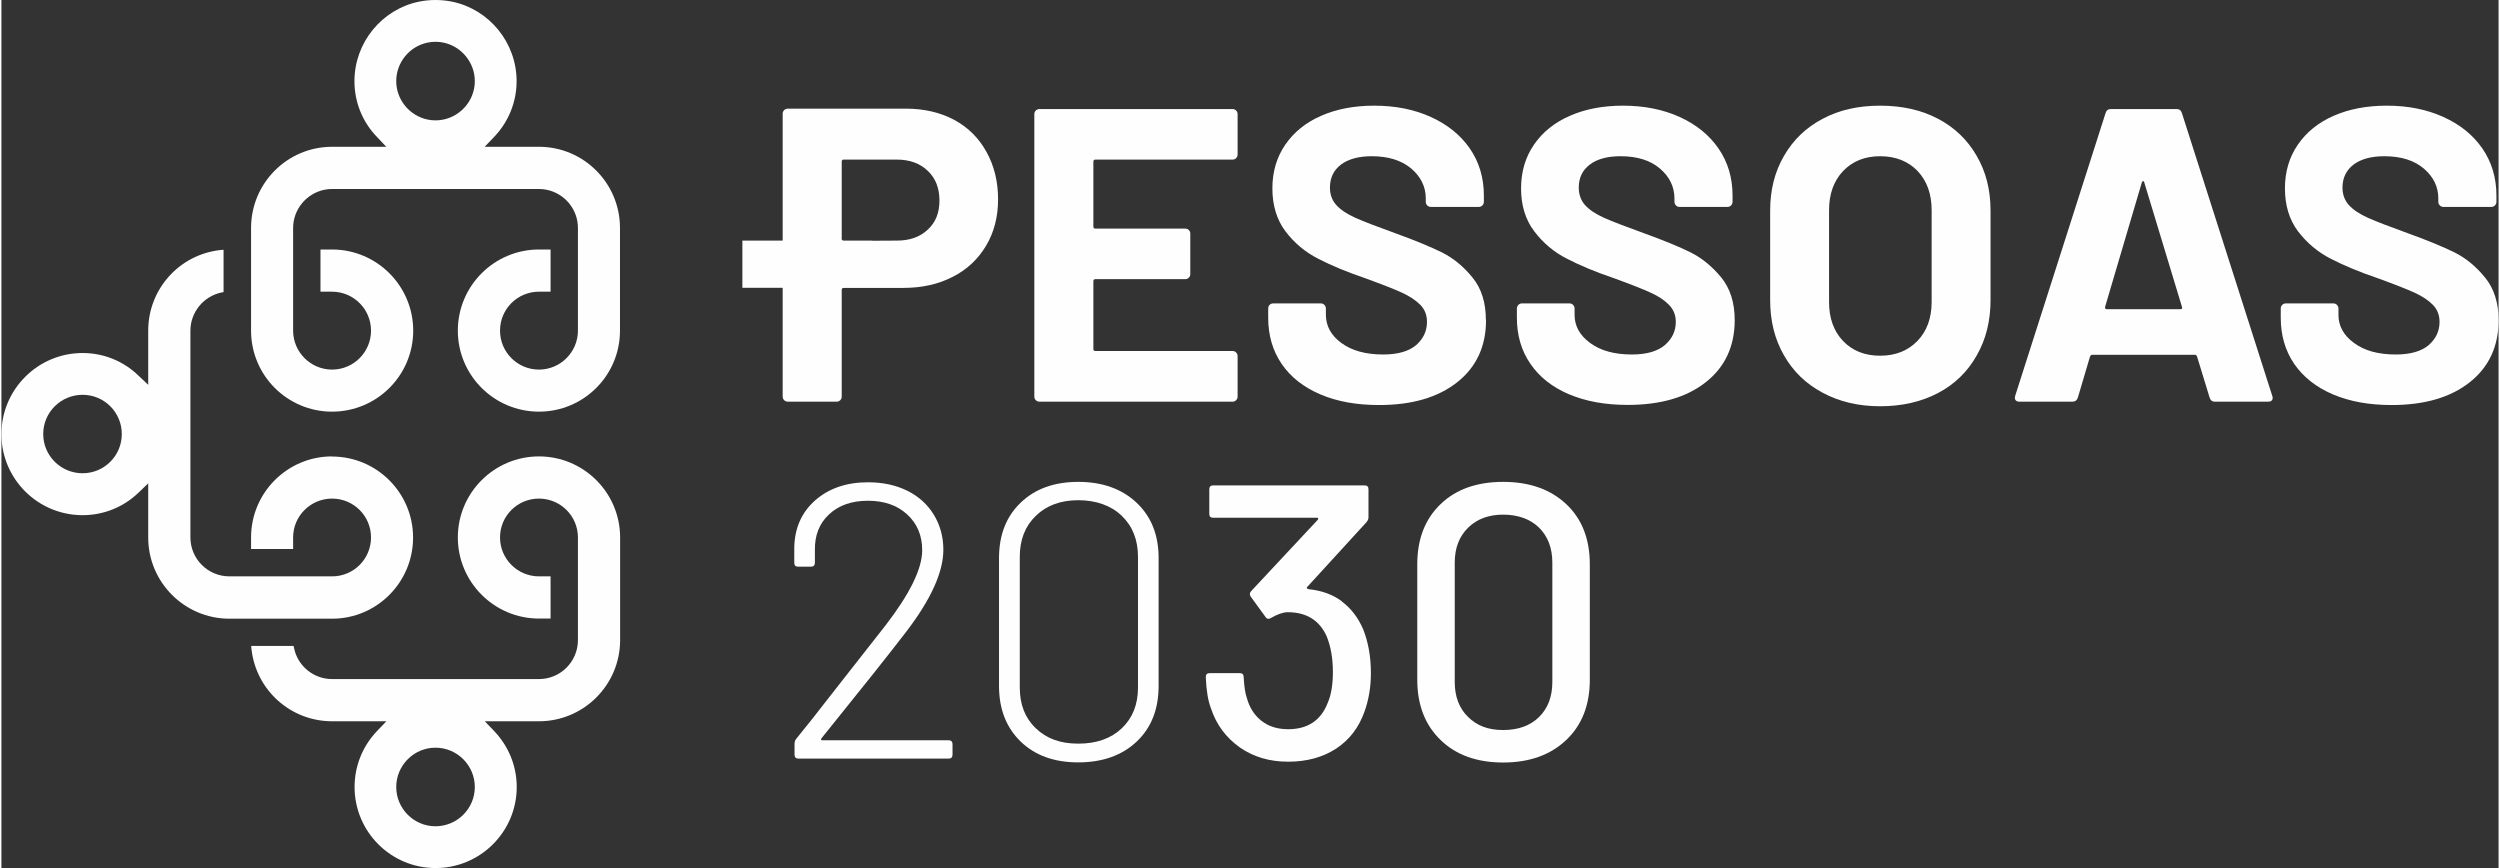
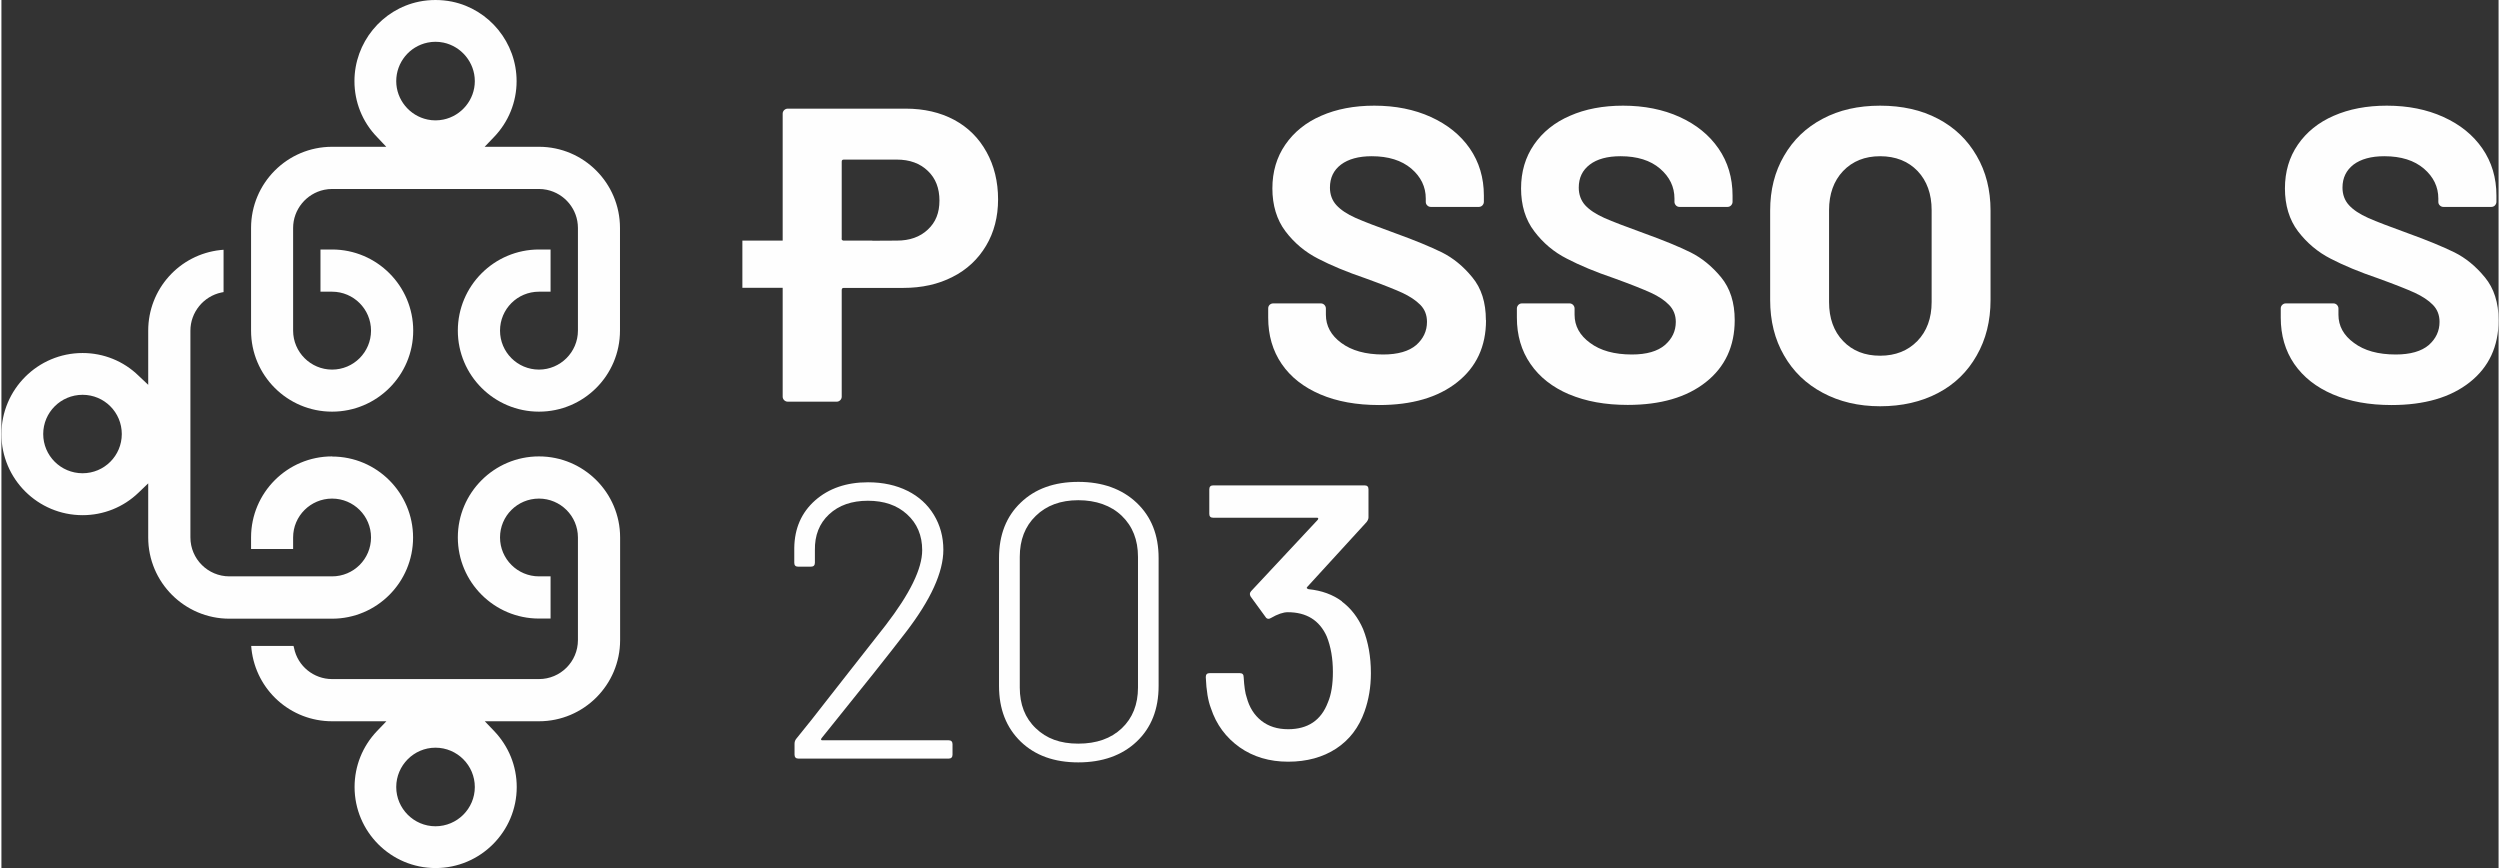
<svg xmlns="http://www.w3.org/2000/svg" xml:space="preserve" width="720px" height="250px" shape-rendering="geometricPrecision" text-rendering="geometricPrecision" image-rendering="optimizeQuality" fill-rule="evenodd" clip-rule="evenodd" viewBox="0 0 185.26 64.4">
  <rect x="0" y="0" width="185.26" height="64.4" fill="#333333" stroke="none" />
  <g id="Camada_x0020_1">
    <g id="_1821765189648">
      <path fill="#FEFEFE" fill-rule="nonzero" d="M39.88 10.89l-4.03 0 0.69 -0.72c1.08,-1.12 1.68,-2.6 1.68,-4.15 0,-2.85 -2.02,-5.33 -4.8,-5.9 -0.8,-0.16 -1.64,-0.16 -2.43,0 -2.78,0.57 -4.8,3.05 -4.8,5.9 0,1.55 0.59,3.03 1.68,4.15l0.68 0.72 -4.02 0c-3.32,0 -6.01,2.7 -6.01,6.02l0 7.62c0,3.32 2.69,6.01 6.01,6.01 3.32,0 6.02,-2.69 6.02,-6.01 0,-3.32 -2.7,-6.02 -6.02,-6.02l-0.86 0 0 3.13 0.86 0c1.59,0 2.89,1.29 2.89,2.89 0,1.59 -1.29,2.89 -2.89,2.89 -1.59,0 -2.89,-1.3 -2.89,-2.89l0 -7.62c0,-1.36 0.97,-2.55 2.31,-2.83 0.19,-0.04 0.39,-0.06 0.58,-0.06l15.35 0c0.19,0 0.39,0.02 0.58,0.06 1.34,0.28 2.31,1.46 2.31,2.83l0 7.62c0,1.59 -1.3,2.89 -2.89,2.89 -1.6,0 -2.89,-1.3 -2.89,-2.89 0,-1.6 1.29,-2.89 2.89,-2.89l0.86 0 0 -3.13 -0.86 0c-3.32,0 -6.02,2.7 -6.02,6.02 0,3.32 2.7,6.01 6.02,6.01 3.32,0 6.01,-2.69 6.01,-6.01l0 -7.62c0,-3.32 -2.69,-6.02 -6.01,-6.02zm-7.09 -2.02c-0.39,0.08 -0.79,0.08 -1.17,0 -1.35,-0.28 -2.33,-1.48 -2.33,-2.85 0,-1.38 0.97,-2.58 2.33,-2.86 0.19,-0.04 0.38,-0.06 0.58,-0.06 0.2,0 0.4,0.02 0.59,0.06 1.34,0.28 2.33,1.48 2.33,2.86 0,1.37 -0.98,2.57 -2.33,2.85l0 0z" />
      <path fill="#FEFEFE" fill-rule="nonzero" d="M24.53 33.86c-3.32,0 -6.01,2.7 -6.01,6.01l0 0.86 3.12 0 0 -0.86c0,-1.59 1.3,-2.88 2.89,-2.88 1.6,0 2.89,1.29 2.89,2.88 0,1.6 -1.29,2.89 -2.89,2.89l-7.62 0c-1.59,0 -2.89,-1.29 -2.89,-2.89l0 -15.34c0,-1.36 0.97,-2.55 2.3,-2.83l0.16 -0.03 0 -3.14 -0.23 0.02c-3.05,0.33 -5.36,2.9 -5.36,5.98l0 4.02 -0.72 -0.68c-1.12,-1.09 -2.6,-1.68 -4.15,-1.68 -3.32,0 -6.02,2.7 -6.02,6.02 0,3.32 2.7,6.01 6.02,6.01 1.55,0 3.03,-0.59 4.15,-1.67l0.72 -0.69 0 4.02c0,3.32 2.7,6.02 6.02,6.02l7.62 0c3.32,0 6.01,-2.7 6.01,-6.02 0,-3.31 -2.69,-6.01 -6.01,-6.01l0 -0.01zm-18.51 1.25c-1.61,0 -2.92,-1.3 -2.92,-2.91 0,-1.61 1.31,-2.91 2.92,-2.91 1.61,0 2.91,1.3 2.91,2.91 0,1.61 -1.3,2.91 -2.91,2.91z" />
      <path fill="#FEFEFE" fill-rule="nonzero" d="M39.88 33.86c-3.32,0 -6.02,2.7 -6.02,6.01 0,3.32 2.7,6.02 6.02,6.02l0.86 0 0 -3.13 -0.86 0c-1.59,0 -2.89,-1.29 -2.89,-2.89 0,-1.59 1.29,-2.88 2.89,-2.88 1.59,0 2.89,1.29 2.89,2.88l0 7.62c0,1.6 -1.3,2.89 -2.89,2.89l-15.35 0c-1.36,0 -2.55,-0.96 -2.82,-2.3l-0.04 -0.16 -3.14 0 0.02 0.23c0.34,3.06 2.91,5.36 5.98,5.36l4.03 0 -0.69 0.72c-1.08,1.13 -1.67,2.6 -1.67,4.16 0,3.31 2.69,6.01 6.01,6.01 3.32,0 6.02,-2.7 6.02,-6.01 0,-1.56 -0.6,-3.03 -1.68,-4.16l-0.69 -0.72 4.02 0c3.32,0 6.02,-2.7 6.02,-6.02l0 -7.62c0,-3.31 -2.7,-6.01 -6.02,-6.01l0 0zm-4.76 24.53c0,1.6 -1.31,2.91 -2.92,2.91 -1.6,0 -2.91,-1.31 -2.91,-2.91 0,-1.61 1.31,-2.92 2.91,-2.92 1.61,0 2.92,1.31 2.92,2.92z" />
      <path fill="#FEFEFE" fill-rule="nonzero" d="M62.23 29.69c0.07,-0.07 0.11,-0.16 0.11,-0.26l0 -7.91c0,-0.11 0.05,-0.16 0.15,-0.16l4.41 0c1.38,0 2.61,-0.27 3.67,-0.82 1.07,-0.54 1.89,-1.32 2.48,-2.31 0.59,-0.99 0.89,-2.14 0.89,-3.44 0,-1.31 -0.29,-2.5 -0.86,-3.52 -0.57,-1.03 -1.36,-1.82 -2.4,-2.38 -1.03,-0.55 -2.23,-0.83 -3.6,-0.83l-8.74 0c-0.11,0 -0.19,0.04 -0.27,0.11 -0.07,0.07 -0.11,0.16 -0.11,0.26l0 9.42 -2.99 0 0 3.5 2.99 0 0 8.08c0,0.1 0.04,0.19 0.11,0.26 0.08,0.07 0.16,0.11 0.27,0.11l3.63 0c0.1,0 0.19,-0.04 0.26,-0.11l0 0zm0.11 -11.99l0 -5.71c0,-0.1 0.05,-0.15 0.15,-0.15l3.94 0c0.95,0 1.72,0.28 2.3,0.84 0.58,0.55 0.86,1.29 0.86,2.2 0,0.91 -0.28,1.61 -0.86,2.15 -0.58,0.55 -1.35,0.82 -2.3,0.82l-1.82 0.01 0 -0.01 -2.15 0c-0.08,-0.02 -0.13,-0.06 -0.13,-0.15l0.01 0z" />
-       <path fill="#FEFEFE" fill-rule="nonzero" d="M91.6 29.69c0.07,-0.07 0.11,-0.16 0.11,-0.26l0 -3.01c0,-0.11 -0.04,-0.19 -0.11,-0.27 -0.07,-0.07 -0.16,-0.11 -0.26,-0.11l-10.18 0c-0.1,0 -0.15,-0.05 -0.15,-0.15l0 -5.02c0,-0.11 0.05,-0.16 0.15,-0.16l6.67 0c0.1,0 0.19,-0.04 0.26,-0.11 0.08,-0.08 0.11,-0.16 0.11,-0.26l0 -3.01c0,-0.1 -0.03,-0.19 -0.11,-0.26 -0.07,-0.08 -0.16,-0.11 -0.26,-0.11l-6.67 0c-0.1,0 -0.15,-0.05 -0.15,-0.16l0 -4.8c0,-0.11 0.05,-0.16 0.15,-0.16l10.18 0c0.1,0 0.19,-0.03 0.26,-0.11 0.07,-0.07 0.11,-0.16 0.11,-0.26l0 -3.01c0,-0.1 -0.04,-0.19 -0.11,-0.26 -0.07,-0.07 -0.16,-0.11 -0.26,-0.11l-14.33 0c-0.11,0 -0.19,0.04 -0.27,0.11 -0.07,0.07 -0.11,0.16 -0.11,0.26l0 20.97c0,0.1 0.04,0.19 0.11,0.26 0.08,0.07 0.16,0.11 0.27,0.11l14.33 0c0.1,0 0.19,-0.04 0.26,-0.11l0 0z" />
      <path fill="#FEFEFE" fill-rule="nonzero" d="M110.13 23.75c0,-1.31 -0.33,-2.36 -1.01,-3.18 -0.67,-0.82 -1.42,-1.43 -2.26,-1.85 -0.84,-0.41 -1.99,-0.89 -3.46,-1.42 -1.32,-0.48 -2.3,-0.85 -2.93,-1.13 -0.63,-0.28 -1.11,-0.6 -1.43,-0.95 -0.32,-0.35 -0.48,-0.79 -0.48,-1.3 0,-0.73 0.27,-1.29 0.82,-1.71 0.55,-0.41 1.31,-0.62 2.28,-0.62 1.24,0 2.22,0.31 2.94,0.92 0.71,0.61 1.07,1.35 1.07,2.22l0 0.24c0,0.11 0.03,0.19 0.11,0.27 0.07,0.07 0.16,0.11 0.26,0.11l3.57 0c0.1,0 0.19,-0.04 0.26,-0.11 0.07,-0.08 0.11,-0.16 0.11,-0.27l0 -0.46c0,-1.32 -0.35,-2.49 -1.04,-3.49 -0.69,-1 -1.66,-1.78 -2.89,-2.34 -1.23,-0.56 -2.63,-0.84 -4.2,-0.84 -1.49,0 -2.8,0.25 -3.94,0.75 -1.13,0.49 -2.02,1.21 -2.66,2.14 -0.64,0.93 -0.96,2.01 -0.96,3.25 0,1.24 0.32,2.32 0.97,3.18 0.65,0.86 1.46,1.54 2.42,2.03 0.96,0.5 2.14,0.99 3.52,1.46 1.24,0.45 2.15,0.81 2.72,1.07 0.56,0.26 1.01,0.56 1.35,0.9 0.33,0.34 0.49,0.76 0.49,1.26 0,0.68 -0.27,1.25 -0.8,1.72 -0.54,0.46 -1.36,0.7 -2.45,0.7 -1.31,0 -2.34,-0.29 -3.11,-0.86 -0.76,-0.56 -1.14,-1.26 -1.14,-2.09l0 -0.46c0,-0.11 -0.04,-0.19 -0.11,-0.27 -0.07,-0.07 -0.16,-0.11 -0.26,-0.11l-3.54 0c-0.11,0 -0.19,0.04 -0.27,0.11 -0.07,0.08 -0.1,0.16 -0.1,0.27l0 0.68c0,1.3 0.33,2.45 1,3.43 0.67,0.98 1.63,1.73 2.87,2.26 1.24,0.53 2.69,0.79 4.35,0.79 2.44,0 4.37,-0.56 5.8,-1.69 1.42,-1.12 2.14,-2.66 2.14,-4.6l-0.01 -0.01z" />
      <path fill="#FEFEFE" fill-rule="nonzero" d="M116.3 29.25c1.25,0.53 2.69,0.79 4.35,0.79 2.44,0 4.37,-0.56 5.8,-1.69 1.42,-1.12 2.14,-2.66 2.14,-4.6 0,-1.31 -0.34,-2.36 -1.01,-3.18 -0.68,-0.82 -1.43,-1.43 -2.27,-1.85 -0.83,-0.41 -1.99,-0.89 -3.46,-1.42 -1.32,-0.48 -2.3,-0.85 -2.93,-1.13 -0.63,-0.28 -1.11,-0.6 -1.43,-0.95 -0.31,-0.35 -0.47,-0.79 -0.47,-1.3 0,-0.73 0.27,-1.29 0.82,-1.71 0.54,-0.41 1.3,-0.62 2.28,-0.62 1.24,0 2.22,0.31 2.93,0.92 0.71,0.61 1.07,1.35 1.07,2.22l0 0.24c0,0.11 0.04,0.19 0.11,0.27 0.07,0.07 0.16,0.11 0.26,0.11l3.57 0c0.1,0 0.19,-0.04 0.26,-0.11 0.07,-0.08 0.11,-0.16 0.11,-0.27l0 -0.46c0,-1.32 -0.35,-2.49 -1.04,-3.49 -0.69,-1 -1.65,-1.78 -2.88,-2.34 -1.23,-0.56 -2.64,-0.84 -4.2,-0.84 -1.49,0 -2.81,0.25 -3.94,0.75 -1.14,0.49 -2.03,1.21 -2.67,2.14 -0.64,0.93 -0.96,2.01 -0.96,3.25 0,1.24 0.32,2.32 0.98,3.18 0.65,0.86 1.45,1.54 2.42,2.03 0.96,0.5 2.13,0.99 3.52,1.46 1.24,0.45 2.14,0.81 2.71,1.07 0.57,0.26 1.02,0.56 1.35,0.9 0.33,0.34 0.5,0.76 0.5,1.26 0,0.68 -0.27,1.25 -0.81,1.72 -0.54,0.46 -1.35,0.7 -2.45,0.7 -1.3,0 -2.34,-0.29 -3.1,-0.86 -0.77,-0.56 -1.15,-1.26 -1.15,-2.09l0 -0.46c0,-0.11 -0.04,-0.19 -0.11,-0.27 -0.07,-0.07 -0.16,-0.11 -0.26,-0.11l-3.54 0c-0.1,0 -0.19,0.04 -0.26,0.11 -0.07,0.08 -0.11,0.16 -0.11,0.27l0 0.68c0,1.3 0.33,2.45 1.01,3.43 0.67,0.98 1.63,1.73 2.87,2.26l-0.01 -0.01z" />
      <path fill="#FEFEFE" fill-rule="nonzero" d="M143.67 8.81c-1.23,-0.65 -2.66,-0.97 -4.29,-0.97 -1.63,0 -3.04,0.32 -4.26,0.97 -1.24,0.65 -2.19,1.57 -2.87,2.75 -0.69,1.18 -1.03,2.53 -1.03,4.06l0 6.64c0,1.55 0.34,2.92 1.03,4.11 0.68,1.19 1.63,2.11 2.87,2.77 1.23,0.66 2.65,1 4.26,1 1.61,0 3.06,-0.33 4.29,-0.98 1.24,-0.65 2.19,-1.58 2.87,-2.78 0.69,-1.2 1.03,-2.57 1.03,-4.12l0 -6.64c0,-1.53 -0.34,-2.88 -1.03,-4.06 -0.68,-1.18 -1.63,-2.1 -2.87,-2.75l0 0zm-0.47 13.6c0,1.2 -0.36,2.17 -1.06,2.89 -0.7,0.72 -1.62,1.09 -2.76,1.09 -1.14,0 -2.05,-0.36 -2.75,-1.09 -0.69,-0.72 -1.04,-1.69 -1.04,-2.89l0 -6.82c0,-1.2 0.35,-2.17 1.04,-2.9 0.7,-0.73 1.61,-1.1 2.75,-1.1 1.14,0 2.08,0.37 2.78,1.1 0.69,0.73 1.04,1.7 1.04,2.9l0 6.82z" />
-       <path fill="#FEFEFE" fill-rule="nonzero" d="M161.77 8.4c-0.06,-0.21 -0.19,-0.31 -0.4,-0.31l-4.87 0c-0.21,0 -0.34,0.1 -0.4,0.31l-6.7 20.96c-0.04,0.15 -0.03,0.26 0.03,0.33 0.06,0.07 0.15,0.11 0.28,0.11l3.94 0c0.2,0 0.34,-0.11 0.4,-0.31l0.9 -3.04c0.04,-0.08 0.09,-0.13 0.15,-0.13l7.63 0c0.07,0 0.12,0.04 0.16,0.13l0.93 3.04c0.06,0.2 0.19,0.31 0.4,0.31l3.94 0c0.22,0 0.34,-0.1 0.34,-0.28 0,-0.06 -0.01,-0.11 -0.03,-0.15l-6.7 -20.97 0 0zm-0.12 14.54l-5.46 0c-0.1,0 -0.14,-0.06 -0.12,-0.18l2.72 -9.21c0.03,-0.07 0.05,-0.1 0.1,-0.11 0.04,-0.01 0.07,0.02 0.09,0.11l2.79 9.21c0.04,0.12 0,0.18 -0.12,0.18l0 0z" />
      <path fill="#FEFEFE" fill-rule="nonzero" d="M184.24 20.57c-0.67,-0.82 -1.42,-1.43 -2.26,-1.85 -0.84,-0.41 -1.99,-0.89 -3.46,-1.42 -1.32,-0.48 -2.3,-0.85 -2.93,-1.13 -0.63,-0.28 -1.11,-0.6 -1.43,-0.95 -0.32,-0.35 -0.48,-0.79 -0.48,-1.3 0,-0.73 0.28,-1.29 0.82,-1.71 0.55,-0.41 1.31,-0.62 2.28,-0.62 1.25,0 2.22,0.31 2.94,0.92 0.71,0.61 1.07,1.35 1.07,2.22l0 0.24c0,0.11 0.03,0.19 0.11,0.27 0.07,0.07 0.16,0.11 0.26,0.11l3.57 0c0.1,0 0.19,-0.04 0.26,-0.11 0.07,-0.08 0.11,-0.16 0.11,-0.27l0 -0.46c0,-1.32 -0.35,-2.49 -1.04,-3.49 -0.69,-1 -1.65,-1.78 -2.89,-2.34 -1.23,-0.56 -2.63,-0.84 -4.2,-0.84 -1.49,0 -2.8,0.25 -3.94,0.75 -1.13,0.49 -2.02,1.21 -2.66,2.14 -0.64,0.93 -0.96,2.01 -0.96,3.25 0,1.24 0.32,2.32 0.97,3.18 0.66,0.86 1.46,1.54 2.42,2.03 0.96,0.5 2.14,0.99 3.52,1.46 1.24,0.45 2.15,0.81 2.72,1.07 0.56,0.26 1.02,0.56 1.35,0.9 0.33,0.34 0.49,0.76 0.49,1.26 0,0.68 -0.27,1.25 -0.8,1.72 -0.54,0.46 -1.36,0.7 -2.45,0.7 -1.31,0 -2.34,-0.29 -3.1,-0.86 -0.77,-0.56 -1.15,-1.26 -1.15,-2.09l0 -0.46c0,-0.11 -0.04,-0.19 -0.11,-0.27 -0.07,-0.07 -0.16,-0.11 -0.26,-0.11l-3.54 0c-0.1,0 -0.19,0.04 -0.26,0.11 -0.08,0.08 -0.11,0.16 -0.11,0.27l0 0.68c0,1.3 0.33,2.45 1,3.43 0.68,0.98 1.63,1.73 2.87,2.26 1.25,0.53 2.69,0.79 4.35,0.79 2.44,0 4.37,-0.56 5.8,-1.69 1.42,-1.12 2.14,-2.66 2.14,-4.6 0,-1.31 -0.34,-2.36 -1.01,-3.18l-0.01 -0.01z" />
      <path fill="#FEFEFE" fill-rule="nonzero" d="M70.28 54.92l-9.38 0c-0.1,0 -0.12,-0.05 -0.06,-0.15l0.58 -0.72c2.45,-3.03 4.35,-5.42 5.68,-7.15 1.85,-2.41 2.78,-4.45 2.78,-6.11 0,-0.97 -0.24,-1.83 -0.7,-2.59 -0.46,-0.76 -1.11,-1.36 -1.95,-1.78 -0.84,-0.42 -1.82,-0.64 -2.94,-0.64 -1.6,0 -2.91,0.45 -3.93,1.35 -1.01,0.9 -1.52,2.07 -1.54,3.52l0 1.1c0,0.19 0.09,0.29 0.28,0.29l0.96 0c0.19,0 0.29,-0.1 0.29,-0.29l0 -0.93c-0.02,-1.1 0.33,-1.99 1.05,-2.66 0.73,-0.68 1.69,-1.01 2.88,-1.01 1.2,0 2.17,0.33 2.91,1.01 0.74,0.67 1.12,1.56 1.12,2.66 0,1.37 -0.91,3.23 -2.73,5.59l-2.63 3.35c-0.52,0.66 -1.11,1.41 -1.77,2.26 -0.65,0.85 -1.4,1.79 -2.23,2.81 -0.07,0.1 -0.11,0.21 -0.11,0.35l0 0.81c0,0.19 0.1,0.29 0.29,0.29l11.14 0c0.19,0 0.29,-0.1 0.29,-0.29l0 -0.78c0,-0.19 -0.1,-0.29 -0.29,-0.29l0.01 0z" />
      <path fill="#FEFEFE" fill-rule="nonzero" d="M79.89 35.75c-1.78,0 -3.2,0.51 -4.27,1.54 -1.07,1.02 -1.61,2.39 -1.61,4.11l0 9.49c0,1.72 0.54,3.09 1.61,4.13 1.07,1.03 2.49,1.54 4.27,1.54 1.78,0 3.24,-0.51 4.33,-1.54 1.09,-1.03 1.63,-2.41 1.63,-4.13l0 -9.49c0,-1.7 -0.54,-3.07 -1.63,-4.1 -1.09,-1.03 -2.54,-1.55 -4.33,-1.55l0 0zm4.43 15.26c0,1.25 -0.4,2.26 -1.2,3.02 -0.8,0.76 -1.88,1.14 -3.23,1.14 -1.35,0 -2.36,-0.38 -3.15,-1.14 -0.8,-0.76 -1.19,-1.77 -1.19,-3.02l0 -9.7c0,-1.25 0.39,-2.27 1.19,-3.04 0.79,-0.77 1.84,-1.16 3.15,-1.16 1.31,0 2.43,0.39 3.23,1.16 0.8,0.77 1.2,1.79 1.2,3.04l0 9.7z" />
      <path fill="#FEFEFE" fill-rule="nonzero" d="M99.46 44.62c-0.68,-0.51 -1.51,-0.81 -2.49,-0.91 -0.06,-0.02 -0.1,-0.04 -0.12,-0.07 -0.02,-0.03 -0.01,-0.06 0.03,-0.1l4.4 -4.81c0.1,-0.13 0.14,-0.25 0.14,-0.34l0 -2.09c0,-0.19 -0.09,-0.29 -0.29,-0.29l-11.23 0c-0.19,0 -0.29,0.1 -0.29,0.29l0 1.83c0,0.19 0.1,0.28 0.29,0.28l7.7 0c0.1,0 0.12,0.05 0.06,0.15l-4.95 5.3c-0.06,0.07 -0.09,0.14 -0.09,0.2 0,0.06 0.02,0.13 0.06,0.2l1.1 1.51c0.05,0.09 0.13,0.14 0.23,0.14 0.04,0 0.1,-0.02 0.17,-0.06 0.5,-0.29 0.92,-0.43 1.25,-0.43 1.38,0 2.35,0.59 2.89,1.79 0.31,0.77 0.46,1.65 0.46,2.64 0,0.92 -0.12,1.68 -0.37,2.26 -0.5,1.33 -1.49,1.99 -2.95,1.99 -0.8,0 -1.46,-0.21 -1.99,-0.63 -0.53,-0.42 -0.89,-1 -1.08,-1.71 -0.12,-0.33 -0.19,-0.84 -0.23,-1.53 0,-0.2 -0.1,-0.29 -0.29,-0.29l-2.23 0c-0.19,0 -0.29,0.09 -0.29,0.29 0.04,1 0.17,1.77 0.38,2.31 0.4,1.22 1.12,2.18 2.13,2.9 1.01,0.71 2.21,1.07 3.6,1.07 1.39,0 2.58,-0.33 3.56,-0.97 0.99,-0.65 1.69,-1.57 2.11,-2.76 0.31,-0.87 0.47,-1.82 0.47,-2.84 0,-1.23 -0.2,-2.32 -0.58,-3.27 -0.37,-0.85 -0.89,-1.53 -1.57,-2.04l0.01 -0.01z" />
-       <path fill="#FEFEFE" fill-rule="nonzero" d="M111.41 35.75c-1.95,0 -3.5,0.55 -4.64,1.65 -1.15,1.1 -1.73,2.59 -1.73,4.46l0 8.57c0,1.87 0.58,3.36 1.73,4.47 1.14,1.11 2.69,1.67 4.64,1.67 1.95,0 3.51,-0.56 4.68,-1.67 1.17,-1.11 1.75,-2.6 1.75,-4.47l0 -8.57c0,-1.87 -0.58,-3.36 -1.75,-4.46 -1.17,-1.1 -2.73,-1.65 -4.68,-1.65zm3.65 14.85c0,1.08 -0.33,1.95 -0.98,2.59 -0.66,0.65 -1.55,0.97 -2.67,0.97 -1.11,0 -1.95,-0.32 -2.6,-0.97 -0.66,-0.64 -0.99,-1.51 -0.99,-2.59l0 -8.86c0,-1.08 0.33,-1.94 0.99,-2.59 0.65,-0.64 1.52,-0.97 2.6,-0.97 1.08,0 2.01,0.32 2.67,0.97 0.65,0.65 0.98,1.51 0.98,2.59l0 8.86z" />
    </g>
  </g>
</svg>